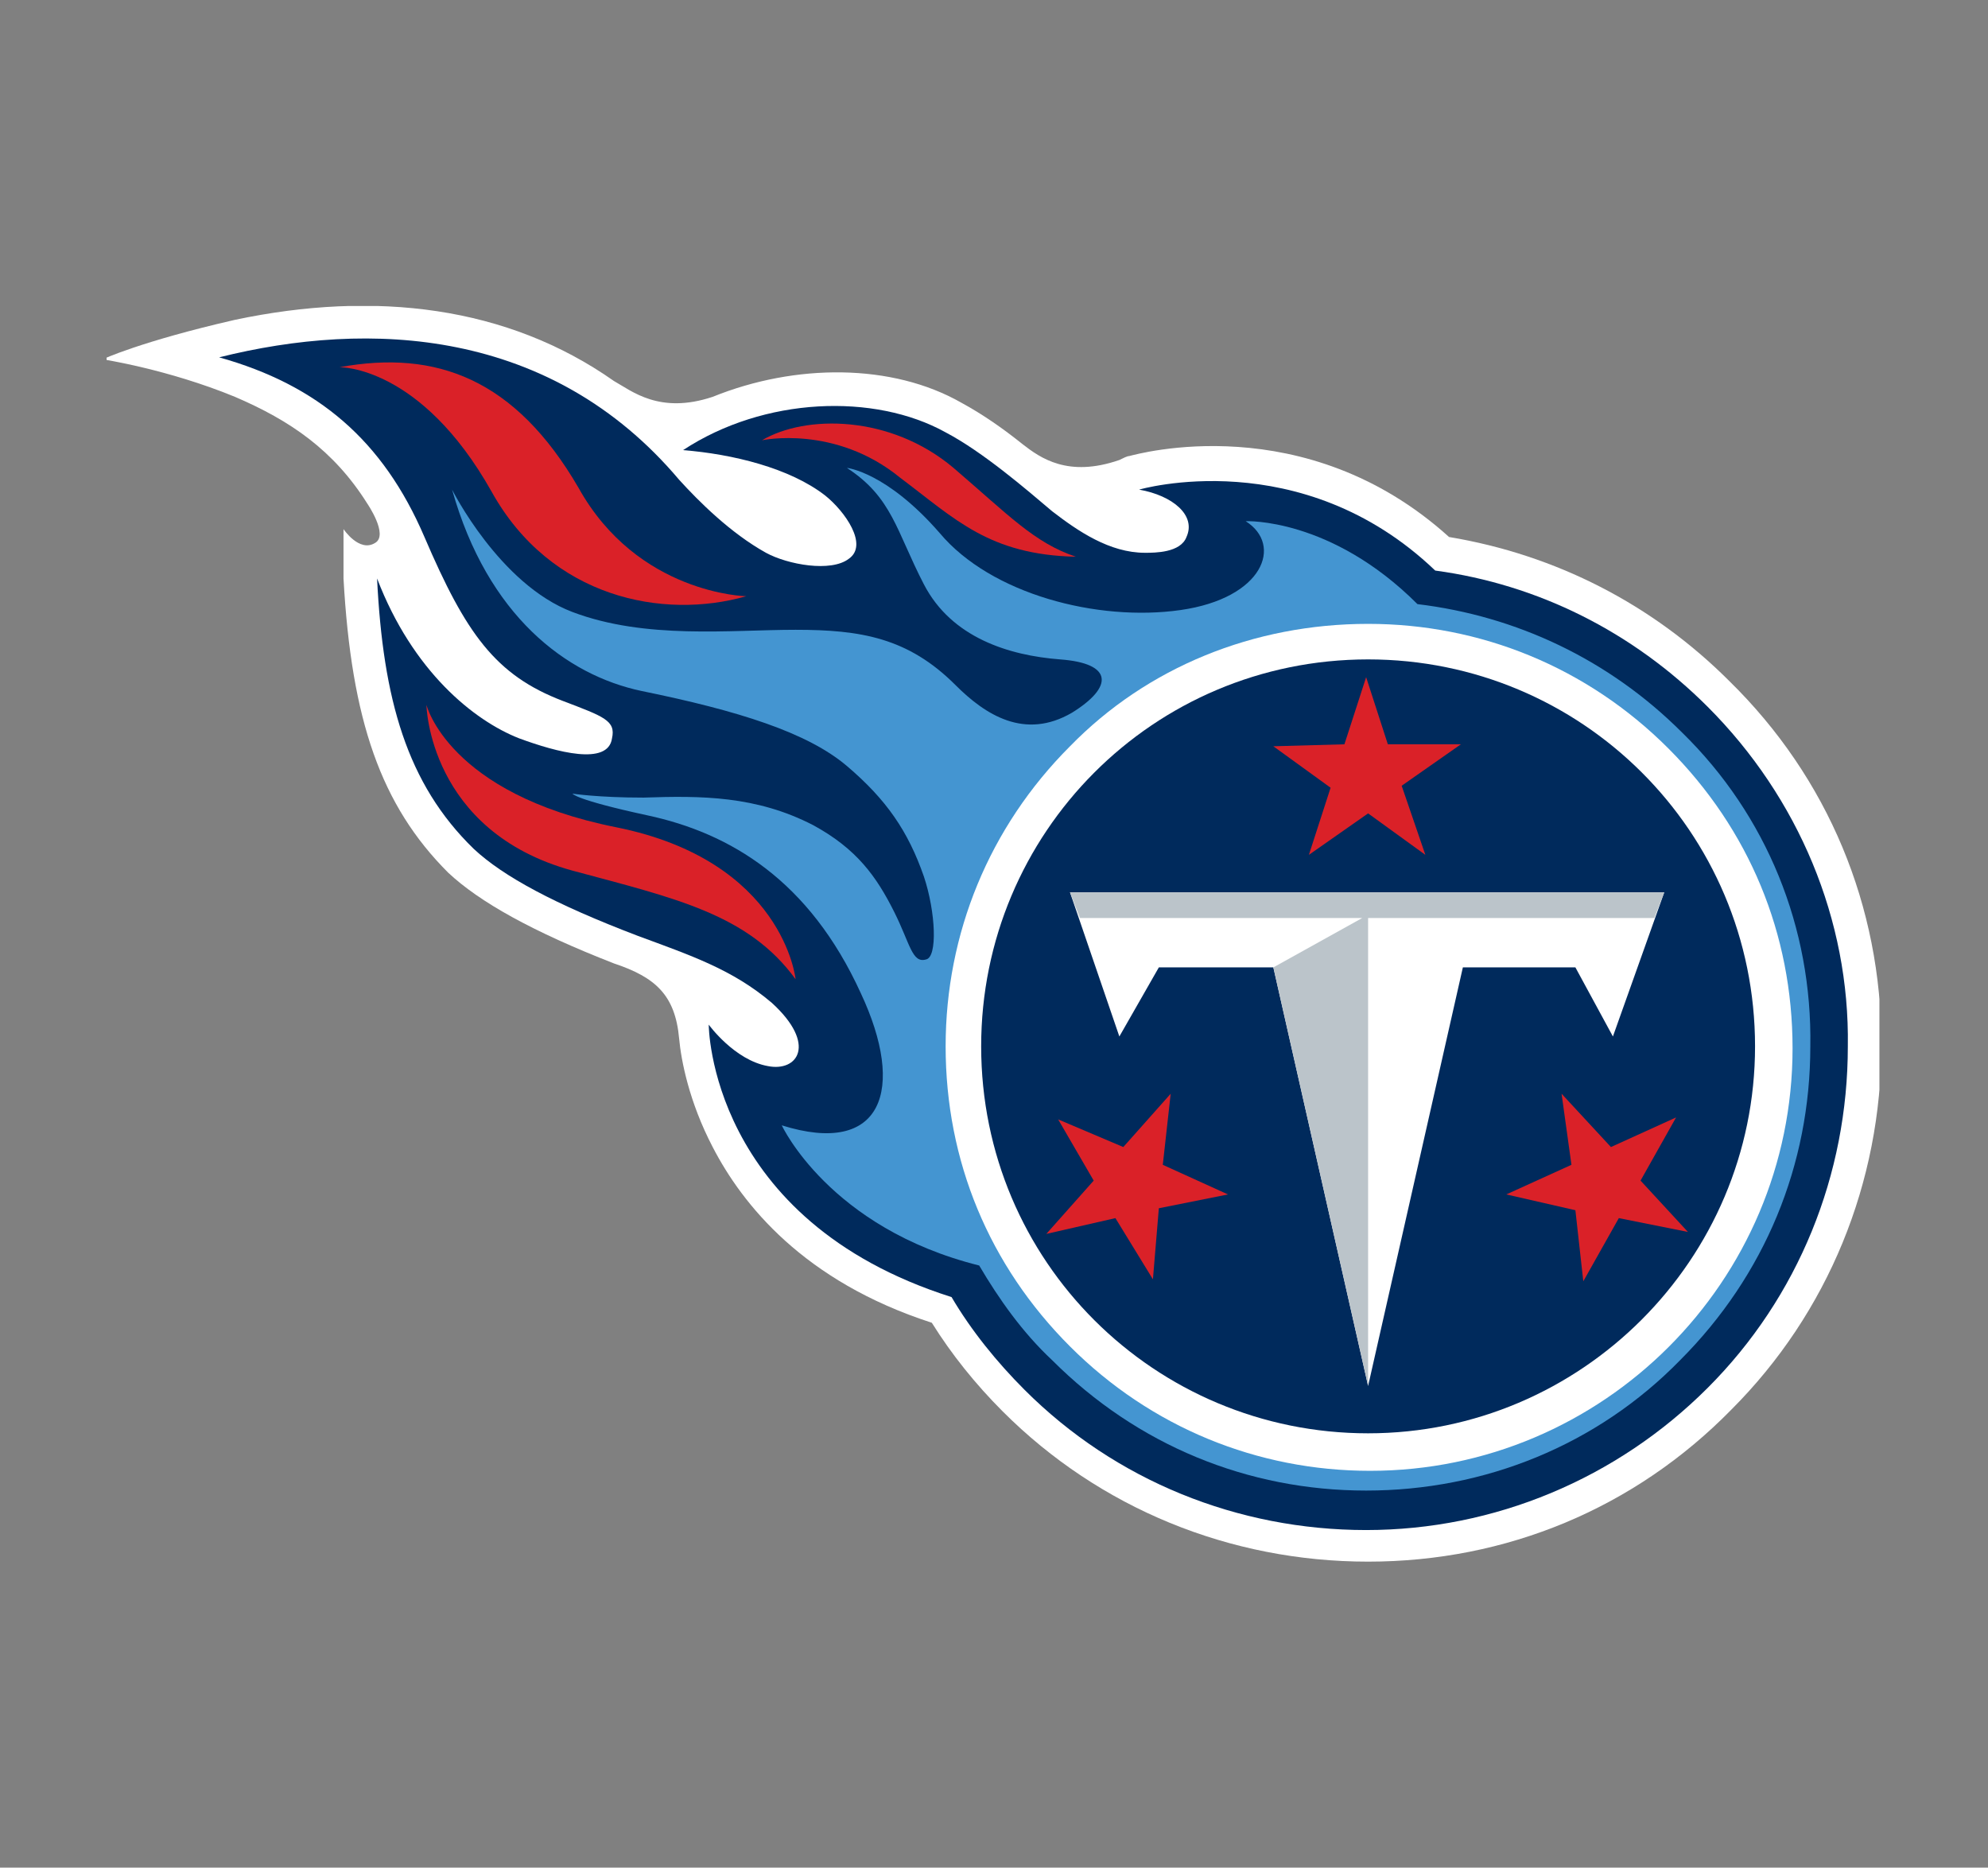
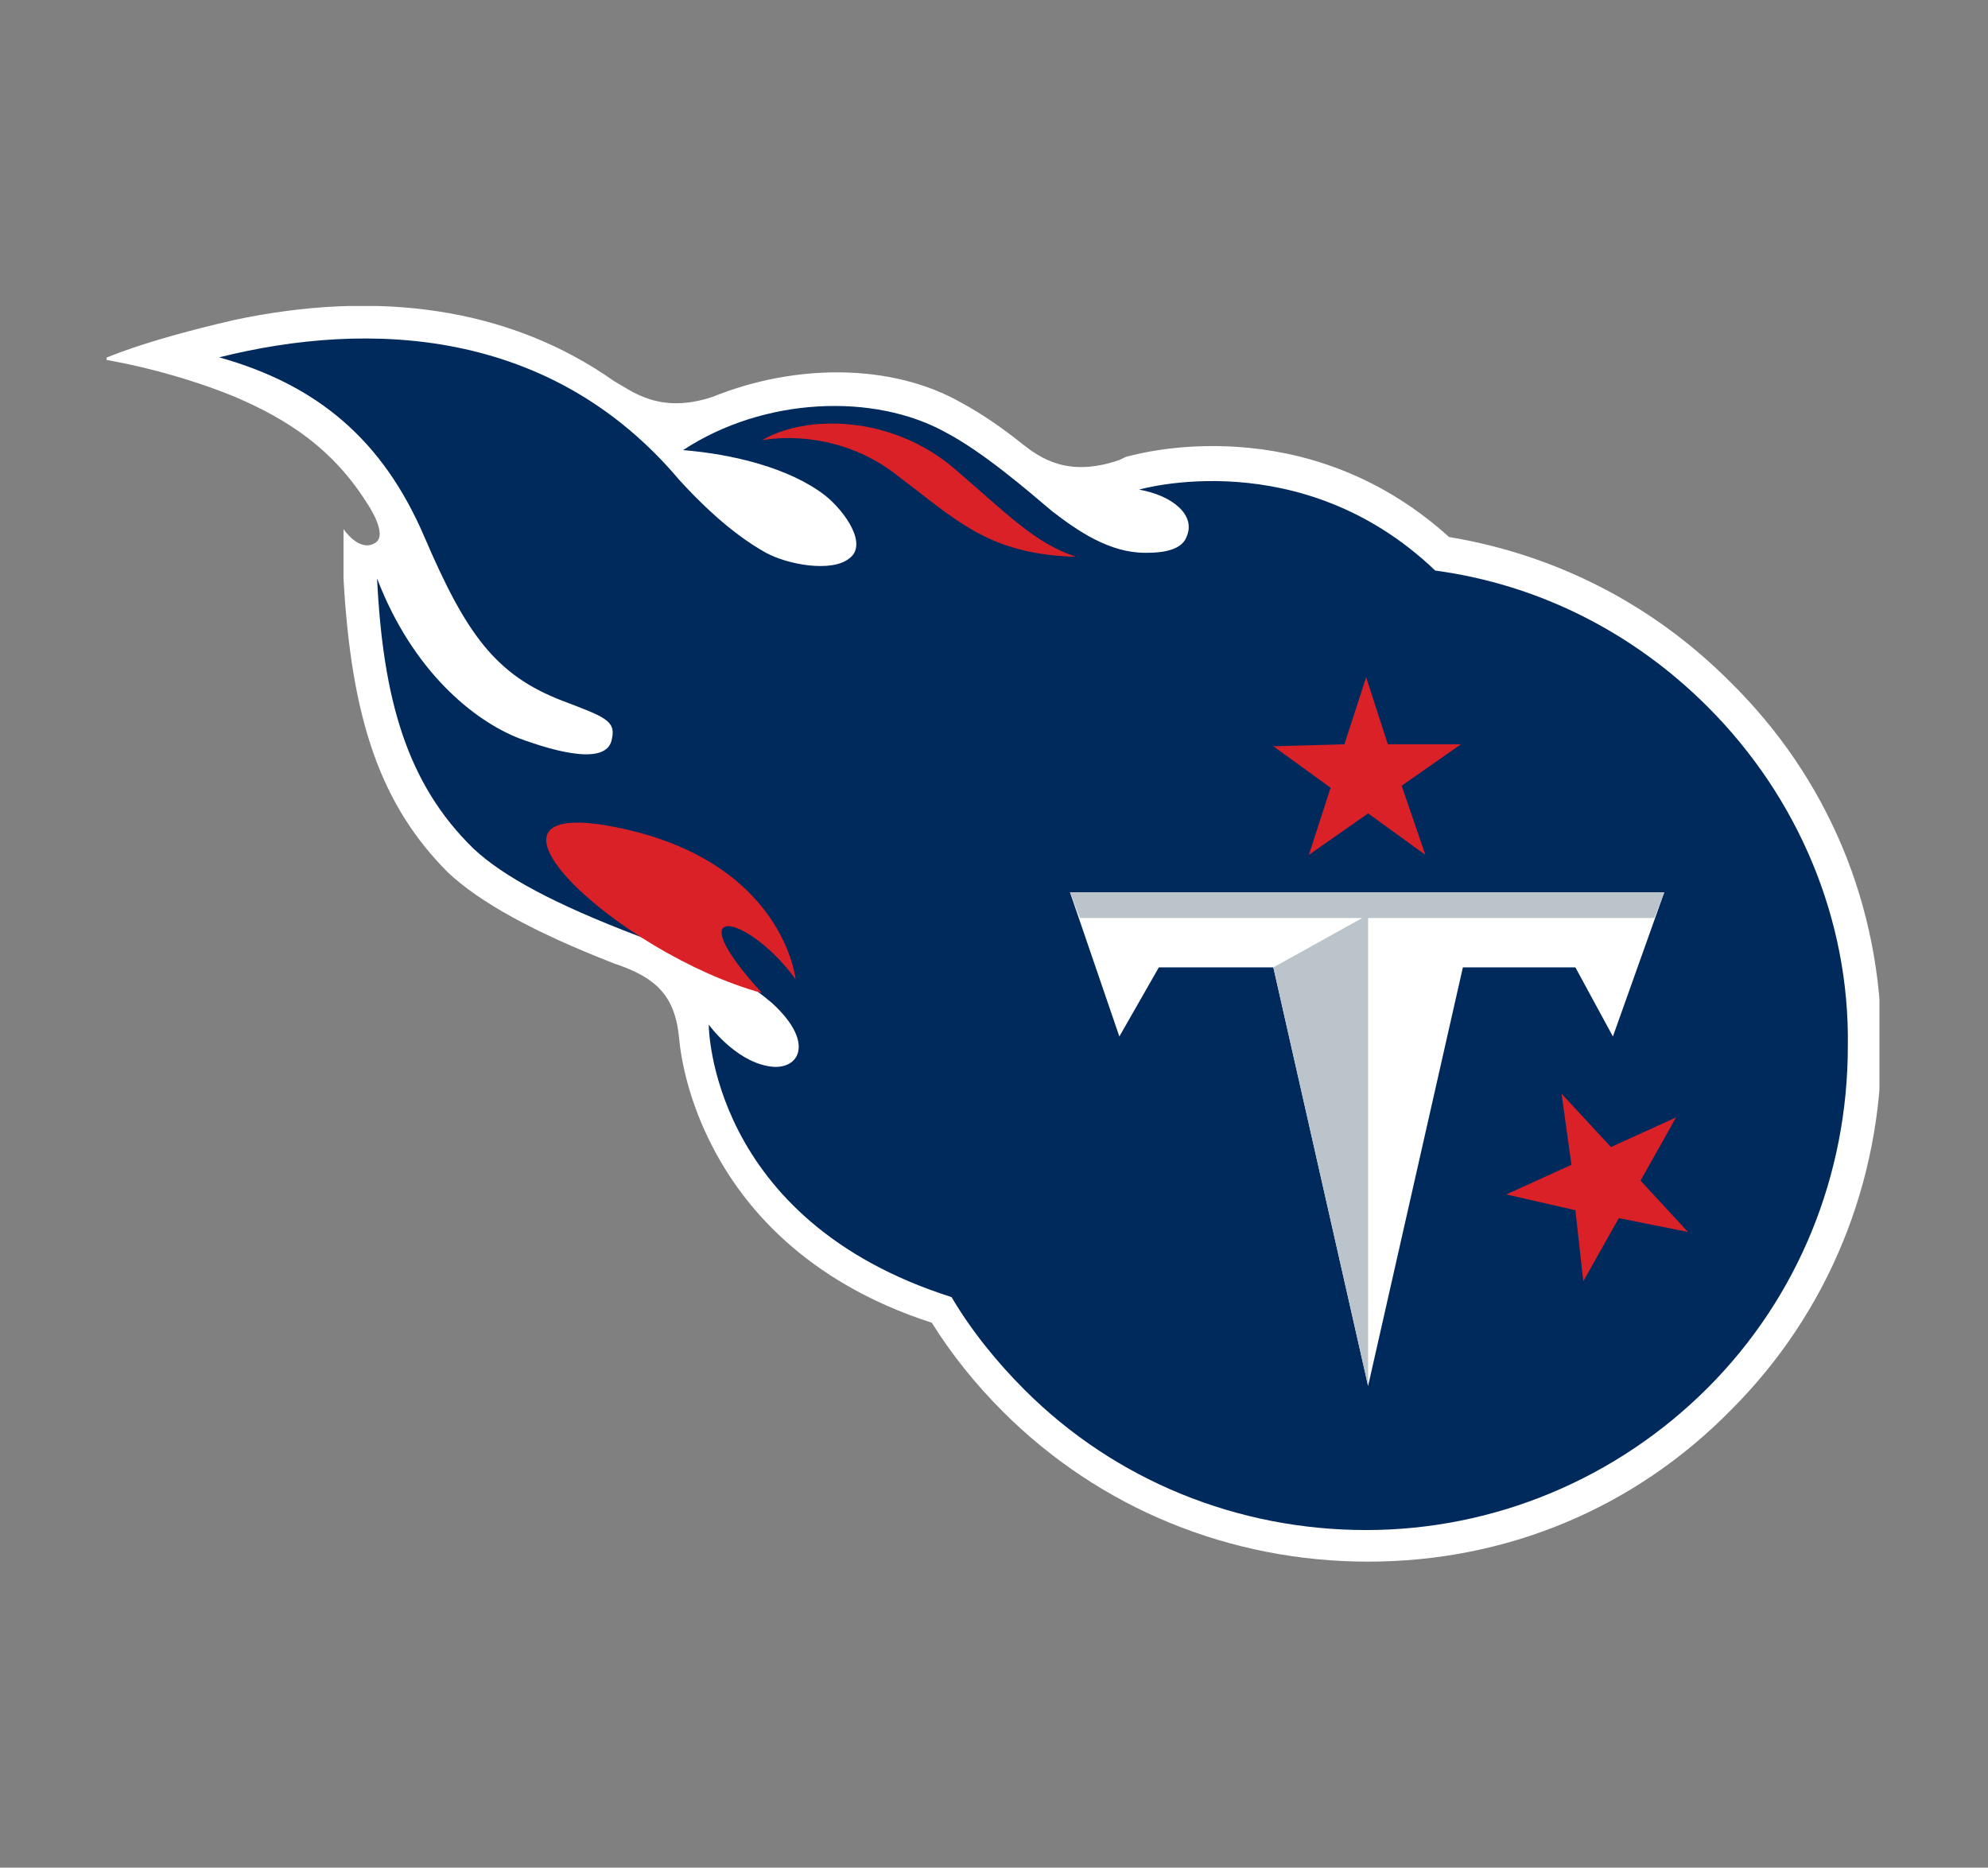
<svg xmlns="http://www.w3.org/2000/svg" xmlns:xlink="http://www.w3.org/1999/xlink" version="1.1" id="Layer_1" x="0px" y="0px" viewBox="0 0 100.7 94.6" style="enable-background:new 0 0 100.7 94.6;" xml:space="preserve">
  <rect x="0" y="0" width="100.7" height="94.6" fill="#808080" stroke="none" />
  <style type="text/css">
	.st0{clip-path:url(#SVGID_2_);fill:#FFFFFF;}
	.st1{clip-path:url(#SVGID_2_);}
	.st2{clip-path:url(#SVGID_2_);fill:#B1063A;}
	.st3{clip-path:url(#SVGID_2_);fill:#FFC20E;}
	.st4{clip-path:url(#SVGID_4_);fill:#BBC4CA;}
	.st5{clip-path:url(#SVGID_4_);fill:#FFFFFF;}
	.st6{clip-path:url(#SVGID_6_);}
	.st7{clip-path:url(#SVGID_6_);fill:#FFFFFF;}
	.st8{clip-path:url(#SVGID_6_);fill:#C9243F;}
	.st9{clip-path:url(#SVGID_8_);fill:#FFFFFF;}
	.st10{clip-path:url(#SVGID_8_);fill:#9D7A13;}
	.st11{clip-path:url(#SVGID_8_);}
	.st12{clip-path:url(#SVGID_10_);fill:#FFFFFF;}
	.st13{clip-path:url(#SVGID_10_);fill:#252379;}
	.st14{clip-path:url(#SVGID_10_);}
	.st15{clip-path:url(#SVGID_10_);fill:#9D7A13;}
	.st16{clip-path:url(#SVGID_10_);fill:#DA1A32;}
	.st17{clip-path:url(#SVGID_12_);fill:#FFFFFF;}
	.st18{clip-path:url(#SVGID_12_);fill:#DA2128;}
	.st19{clip-path:url(#SVGID_12_);fill:#005496;}
	.st20{clip-path:url(#SVGID_14_);}
	.st21{clip-path:url(#SVGID_14_);fill:#D1D3D4;}
	.st22{clip-path:url(#SVGID_14_);fill:#0099D8;}
	.st23{clip-path:url(#SVGID_16_);fill:#0099D8;}
	.st24{clip-path:url(#SVGID_16_);}
	.st25{clip-path:url(#SVGID_18_);fill:#000228;}
	.st26{clip-path:url(#SVGID_18_);fill:#FFFFFF;}
	.st27{clip-path:url(#SVGID_18_);fill:#F05622;}
	.st28{clip-path:url(#SVGID_20_);fill:#FFFFFF;}
	.st29{clip-path:url(#SVGID_20_);fill:#F04E23;}
	.st30{clip-path:url(#SVGID_20_);}
	.st31{clip-path:url(#SVGID_22_);fill:#E93825;}
	.st32{clip-path:url(#SVGID_22_);fill:#2D1B00;}
	.st33{clip-path:url(#SVGID_22_);fill:#FFFFFF;}
	.st34{fill:#002A5C;}
	.st35{fill:#FFFFFF;}
	.st36{clip-path:url(#SVGID_24_);fill:#0B2343;}
	.st37{clip-path:url(#SVGID_24_);fill:#F05622;}
	.st38{clip-path:url(#SVGID_24_);fill:#FFFFFF;}
	.st39{clip-path:url(#SVGID_26_);fill:#B0B7BB;}
	.st40{clip-path:url(#SVGID_26_);fill:#FFFFFF;}
	.st41{clip-path:url(#SVGID_26_);fill:#0076B6;}
	.st42{clip-path:url(#SVGID_28_);fill:#FFC20E;}
	.st43{clip-path:url(#SVGID_28_);fill:#2A433A;}
	.st44{clip-path:url(#SVGID_28_);fill:#FFFFFF;}
	.st45{clip-path:url(#SVGID_30_);fill:#FFFFFF;}
	.st46{clip-path:url(#SVGID_30_);fill:#00143F;}
	.st47{clip-path:url(#SVGID_30_);fill:#C41230;}
	.st48{clip-path:url(#SVGID_32_);fill:#FFFFFF;}
	.st49{clip-path:url(#SVGID_32_);}
	.st50{clip-path:url(#SVGID_34_);}
	.st51{clip-path:url(#SVGID_34_);fill:#FFFFFF;}
	.st52{clip-path:url(#SVGID_34_);fill:#BBC4CA;}
	.st53{clip-path:url(#SVGID_36_);fill:#FFFFFF;}
	.st54{clip-path:url(#SVGID_36_);fill:#0080C6;}
	.st55{clip-path:url(#SVGID_36_);fill:#FFC20E;}
	.st56{clip-path:url(#SVGID_38_);fill:#FFFFFF;}
	.st57{clip-path:url(#SVGID_38_);fill:#004F9D;}
	.st58{clip-path:url(#SVGID_38_);fill:#001641;}
	.st59{clip-path:url(#SVGID_38_);fill:#FFDF00;}
	.st60{clip-path:url(#SVGID_38_);fill:#FAA41A;}
	.st61{clip-path:url(#SVGID_38_);fill:#F58025;}
	.st62{clip-path:url(#SVGID_40_);fill:url(#SVGID_41_);}
	.st63{clip-path:url(#SVGID_43_);fill:#004F9D;}
	.st64{clip-path:url(#SVGID_45_);fill:#005778;}
	.st65{clip-path:url(#SVGID_45_);fill:#FFFFFF;}
	.st66{clip-path:url(#SVGID_45_);fill:#F26A24;}
	.st67{clip-path:url(#SVGID_45_);fill:#008E97;}
	.st68{clip-path:url(#SVGID_47_);fill:#005778;}
	.st69{clip-path:url(#SVGID_47_);fill:#FFFFFF;}
	.st70{clip-path:url(#SVGID_49_);fill:#FFC62F;}
	.st71{clip-path:url(#SVGID_49_);fill:#FFFFFF;}
	.st72{clip-path:url(#SVGID_49_);fill:#EDB59F;}
	.st73{clip-path:url(#SVGID_49_);fill:#4F2683;}
	.st74{clip-path:url(#SVGID_49_);}
	.st75{clip-path:url(#SVGID_51_);fill:#FFFFFF;}
	.st76{clip-path:url(#SVGID_51_);fill:#DA2128;}
	.st77{clip-path:url(#SVGID_51_);fill:#002A5C;}
	.st78{clip-path:url(#SVGID_51_);fill:#B0B7BB;}
	.st79{clip-path:url(#SVGID_53_);}
	.st80{clip-path:url(#SVGID_55_);fill:#FFFFFF;}
	.st81{clip-path:url(#SVGID_55_);}
	.st82{clip-path:url(#SVGID_55_);fill:#D8C193;}
	.st83{clip-path:url(#SVGID_57_);fill:#003C7E;}
	.st84{clip-path:url(#SVGID_59_);fill:#003C7E;}
	.st85{clip-path:url(#SVGID_61_);fill:#004E38;}
	.st86{clip-path:url(#SVGID_61_);fill:#FFFFFF;}
	.st87{clip-path:url(#SVGID_63_);fill:#FFFFFF;}
	.st88{clip-path:url(#SVGID_63_);fill:#003B45;}
	.st89{clip-path:url(#SVGID_63_);}
	.st90{clip-path:url(#SVGID_63_);fill:#A1ABB2;}
	.st91{clip-path:url(#SVGID_65_);}
	.st92{clip-path:url(#SVGID_65_);fill:#B1BAC0;}
	.st93{clip-path:url(#SVGID_65_);fill:#FFFFFF;}
	.st94{clip-path:url(#SVGID_65_);fill:#FFC20E;}
	.st95{clip-path:url(#SVGID_65_);fill:#DA2128;}
	.st96{clip-path:url(#SVGID_65_);fill:#00539B;}
	.st97{clip-path:url(#SVGID_67_);fill:#FFFFFF;}
	.st98{clip-path:url(#SVGID_67_);}
	.st99{clip-path:url(#SVGID_67_);fill:#C6A976;}
	.st100{clip-path:url(#SVGID_67_);fill:#B9083E;}
	.st101{clip-path:url(#SVGID_69_);fill:#FFFFFF;}
	.st102{clip-path:url(#SVGID_69_);fill:#002A5C;}
	.st103{clip-path:url(#SVGID_69_);fill:#77C25F;}
	.st104{clip-path:url(#SVGID_69_);fill:#B2B5B8;}
	.st105{clip-path:url(#SVGID_71_);fill:#FFFFFF;}
	.st106{clip-path:url(#SVGID_71_);fill:#B1BAC0;}
	.st107{clip-path:url(#SVGID_71_);}
	.st108{clip-path:url(#SVGID_71_);fill:#B51631;}
	.st109{clip-path:url(#SVGID_71_);fill:#F15D22;}
	.st110{clip-path:url(#SVGID_73_);fill:#FFFFFF;}
	.st111{clip-path:url(#SVGID_73_);fill:#002A5C;}
	.st112{clip-path:url(#SVGID_73_);fill:#4495D1;}
	.st113{clip-path:url(#SVGID_73_);fill:#BBC4CA;}
	.st114{clip-path:url(#SVGID_73_);fill:#DA2128;}
	.st115{fill:#5D0024;}
	.st116{clip-path:url(#SVGID_75_);fill:#FFFFFF;}
	.st117{clip-path:url(#SVGID_75_);fill:#003B75;}
	.st118{clip-path:url(#SVGID_77_);}
	.st119{clip-path:url(#SVGID_79_);fill:#FFFFFF;}
	.st120{clip-path:url(#SVGID_79_);fill:#D7A22A;}
	.st121{clip-path:url(#SVGID_79_);}
	.st122{clip-path:url(#SVGID_79_);fill:#9F792C;}
	.st123{clip-path:url(#SVGID_79_);fill:#00839C;}
	.st124{clip-path:url(#SVGID_81_);fill:#FFFFFF;}
	.st125{clip-path:url(#SVGID_81_);}
	.st126{clip-path:url(#SVGID_81_);fill:#E31837;}
</style>
  <g>
    <defs>
      <rect id="SVGID_72_" x="5.4" y="15.5" width="89.8" height="63.6" />
    </defs>
    <clipPath id="SVGID_2_">
      <use xlink:href="#SVGID_72_" style="overflow:visible;" />
    </clipPath>
    <path class="st0" d="M34.4,52.6c0.1,1.1,0.5,3.2,1.7,5.5c1.5,2.9,4.6,6.8,11.1,8.9c1,1.6,2.2,3.1,3.6,4.5   c4.9,4.9,11.5,7.6,18.5,7.6c7,0,13.5-2.7,18.4-7.7c4.9-4.9,7.6-11.5,7.6-18.5c0-7-2.7-13.5-7.7-18.4c-3.9-3.9-8.8-6.4-14.2-7.3   c-7.3-6.6-15.8-4.2-16.2-4.1c-0.1,0-0.3,0.1-0.5,0.2c-2.6,0.9-4-0.1-4.9-0.8c-1-0.8-2-1.5-3.1-2.1c-3.5-2-8.4-2-12.6-0.3   c-2.7,0.9-4.1-0.3-5-0.8c-5.4-3.8-12.1-4.6-19.2-3.1c-4.8,1.1-6.7,2-6.7,2s3.3,0.5,6.7,1.9c2.8,1.2,5,2.7,6.7,5.4   c0,0,1.1,1.6,0.4,2c-0.8,0.5-1.6-0.7-1.6-0.7c0,0.9,0,1.8,0,2.5c0.4,7.2,1.9,11.5,5.3,14.9c1.6,1.5,4.3,3,8.4,4.6   C33.2,49.5,34.2,50.4,34.4,52.6" />
    <path style="clip-path:url(#SVGID_2_);fill:#002A5C;" d="M86.5,35.8c-3.8-3.8-8.6-6.2-13.8-6.9c-6.8-6.5-15-4.1-15-4.1   c1.7,0.3,2.9,1.3,2.4,2.4c-0.3,0.8-1.6,0.8-2.1,0.8c-1.8,0-3.4-1.1-4.7-2.1c-1.3-1.1-3.5-3-5.4-4c-3.6-2-9.2-1.8-13.3,0.9   c2.5,0.2,5.4,0.9,7.2,2.3c1,0.8,2.2,2.5,1.2,3.2c-0.9,0.7-3.1,0.3-4.2-0.3c-1.8-1-3.4-2.6-4.4-3.7c-6.5-7.7-15.7-8.1-23.3-6.2   c5,1.4,8.3,4.2,10.4,9.1c2.1,4.9,3.6,7,7,8.3c2.1,0.8,2.7,1,2.5,1.9c-0.2,1.4-2.8,0.7-4.7,0c-2.3-0.9-5.4-3.4-7.2-8.1   c0.3,6.1,1.5,10.4,4.9,13.7c1.5,1.4,4.1,2.8,8.3,4.4c2.7,1,4.8,1.7,6.8,3.4c2.3,2.1,1.3,3.5-0.2,3.2c-1.7-0.3-3-2.1-3-2.1   s0,9.9,12.3,13.8c1,1.7,2.3,3.3,3.7,4.7c4.6,4.6,10.8,7.1,17.3,7.1c6.5,0,12.7-2.6,17.3-7.2c4.6-4.6,7.1-10.8,7.1-17.3   C93.7,46.6,91.1,40.4,86.5,35.8" />
-     <path style="clip-path:url(#SVGID_2_);fill:#4495D1;" d="M85.2,37.1c-3.7-3.7-8.4-5.9-13.4-6.5c-4.4-4.4-8.7-4.2-8.7-4.2   c1.9,1.2,0.9,3.9-3.3,4.5c-4.2,0.6-9.6-0.8-12.2-3.9c-2.7-3.1-4.7-3.3-4.7-3.3c2.3,1.5,2.5,3.2,3.9,5.9c1.4,2.7,4.3,3.6,6.9,3.8   c2.7,0.2,2.7,1.4,0.6,2.7c-2.4,1.4-4.4,0.1-5.9-1.4c-2.4-2.4-4.8-2.8-8.1-2.8c-3.3,0-7.6,0.5-11.3-0.9c-3.7-1.4-6.1-6.2-6.1-6.2   c1.8,6.4,5.8,9.4,9.6,10.2c4.9,1,8.4,2.1,10.4,3.8c2,1.7,3.1,3.3,3.9,5.6c0.6,1.8,0.7,4.1,0.1,4.2c-0.7,0.2-0.8-0.8-1.6-2.4   c-0.9-1.8-1.9-3.2-4.1-4.4c-2.9-1.5-5.7-1.5-8.6-1.4c-2.3,0-3.6-0.2-3.6-0.2s0.1,0.3,3.8,1.1c4.2,0.9,8.2,3.3,10.8,9   c2.3,4.9,1.1,8.3-4,6.7c0,0,2.4,5.2,10,7.1c1,1.7,2.2,3.4,3.7,4.8c4.3,4.3,9.9,6.6,15.9,6.6c6,0,11.7-2.3,15.9-6.6   c4.3-4.3,6.6-9.9,6.6-15.9C91.8,47,89.5,41.3,85.2,37.1" />
-     <path class="st0" d="M69.3,31.6c5.7,0,11.1,2.2,15.2,6.3c4.1,4.1,6.3,9.4,6.3,15.2c0,11.8-9.6,21.4-21.4,21.4   c-5.7,0-11.1-2.2-15.2-6.3c-4.1-4.1-6.3-9.4-6.3-15.2c0-5.7,2.2-11.1,6.3-15.2C58.1,33.8,63.5,31.6,69.3,31.6" />
    <path style="clip-path:url(#SVGID_2_);fill:#002A5C;" d="M69.3,72.6c-10.8,0-19.6-8.7-19.6-19.6c0-10.8,8.7-19.6,19.6-19.6   c10.8,0,19.6,8.7,19.6,19.6C88.9,63.8,80.1,72.6,69.3,72.6" />
    <polygon class="st0" points="64.5,49 58.7,49 56.7,52.5 54.2,45.2 84.3,45.2 81.7,52.5 79.8,49 74.1,49 69.3,70.2  " />
    <polygon style="clip-path:url(#SVGID_2_);fill:#BBC4CA;" points="84.3,45.2 54.2,45.2 54.7,46.5 69,46.5 64.5,49 69.3,70.2    69.3,46.5 83.8,46.5  " />
    <path style="clip-path:url(#SVGID_2_);fill:#DA2128;" d="M54.5,28.2c-4.4-0.1-6.1-1.9-8.9-4c-3.3-2.7-7-1.9-7-1.9   c2.2-1.3,6.5-1.3,9.7,1.4C51.1,26.1,52.4,27.5,54.5,28.2" />
-     <path style="clip-path:url(#SVGID_2_);fill:#DA2128;" d="M17.2,18.6c0,0,4.1-0.1,7.7,6.3c3,5.4,8.7,6.5,12.9,5.3   c0,0-5.5-0.1-8.5-5.5C26.1,19.2,22.1,17.7,17.2,18.6" />
-     <path style="clip-path:url(#SVGID_2_);fill:#DA2128;" d="M40.3,49.6c0,0-0.6-6-9.1-7.7c-8.5-1.7-9.6-6.2-9.6-6.2s0.1,6.4,7.4,8.4   C34.2,45.5,37.9,46.3,40.3,49.6" />
+     <path style="clip-path:url(#SVGID_2_);fill:#DA2128;" d="M40.3,49.6c0,0-0.6-6-9.1-7.7s0.1,6.4,7.4,8.4   C34.2,45.5,37.9,46.3,40.3,49.6" />
    <polygon style="clip-path:url(#SVGID_2_);fill:#DA2128;" points="72.2,43.3 71,39.8 74,37.7 70.3,37.7 69.2,34.3 68.1,37.7    64.5,37.8 67.4,39.9 66.3,43.3 69.3,41.2  " />
-     <polygon style="clip-path:url(#SVGID_2_);fill:#DA2128;" points="59.3,55.4 56.9,58.1 53.6,56.7 55.4,59.8 53,62.5 56.5,61.7    58.4,64.8 58.7,61.2 62.2,60.5 58.9,59  " />
    <polygon style="clip-path:url(#SVGID_2_);fill:#DA2128;" points="76.3,60.5 79.8,61.3 80.2,64.9 82,61.7 85.5,62.4 83.1,59.8    84.9,56.6 81.6,58.1 79.1,55.4 79.6,59  " />
  </g>
</svg>